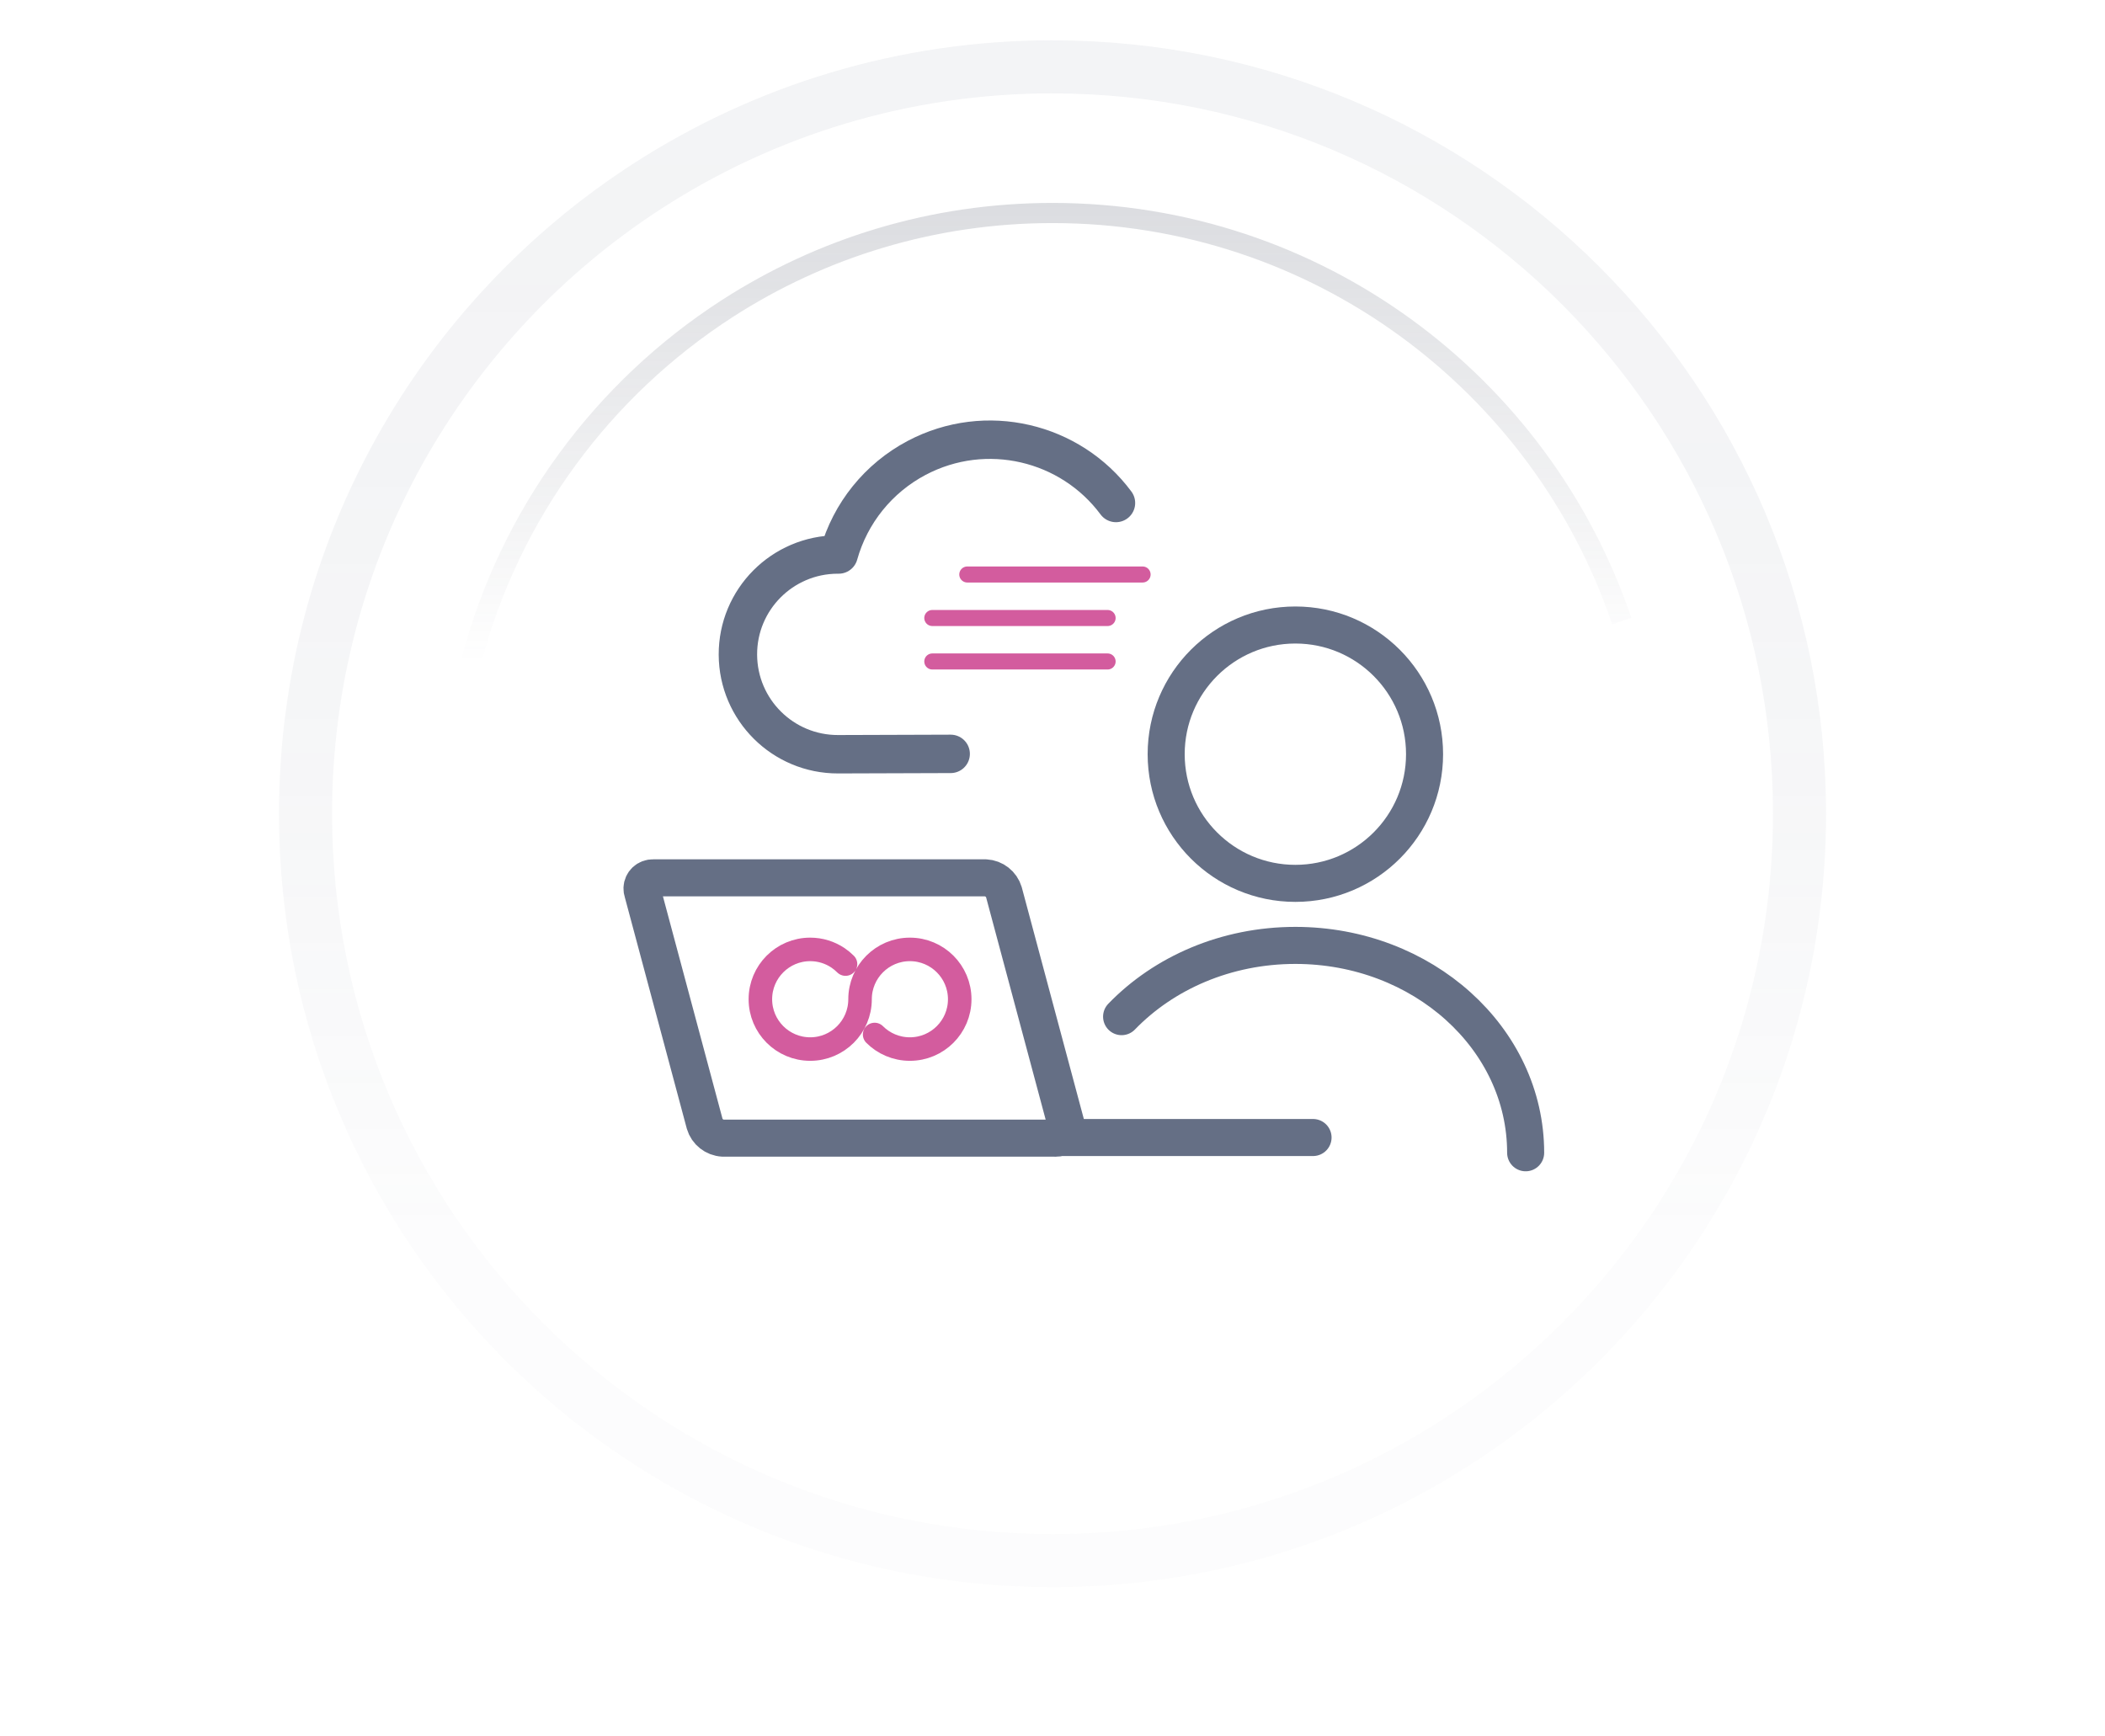
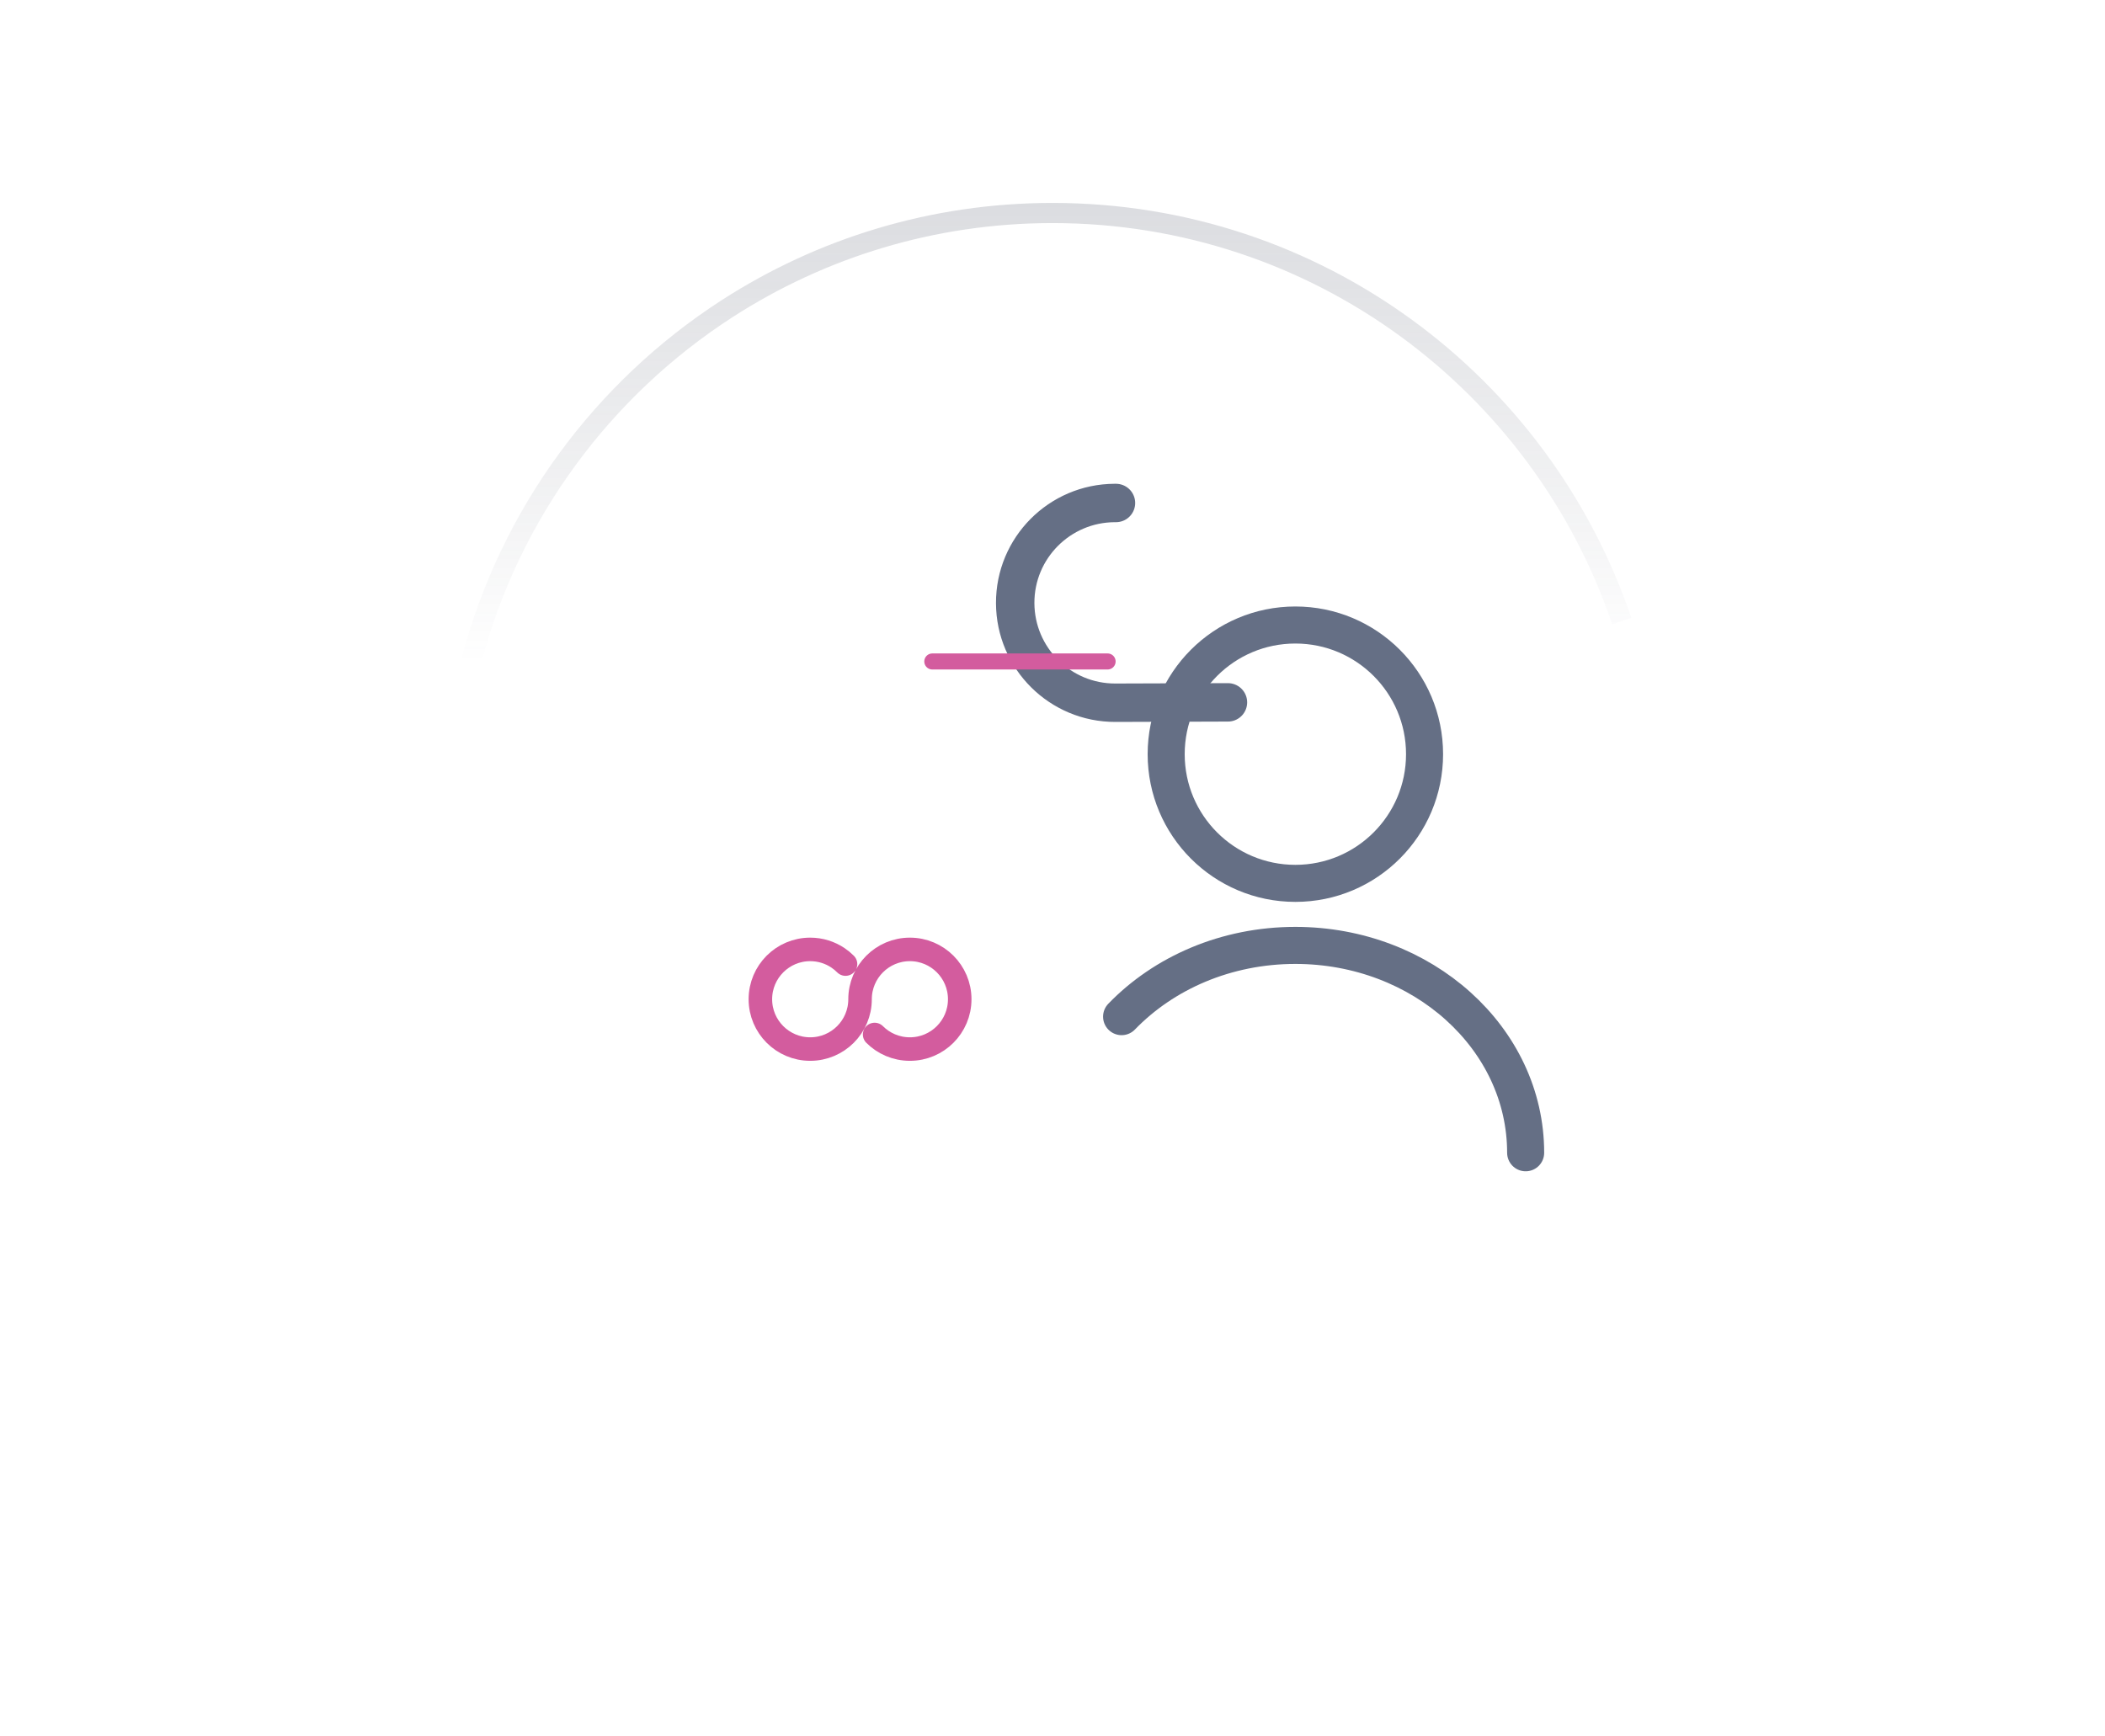
<svg xmlns="http://www.w3.org/2000/svg" id="Lager_1" viewBox="0 0 400 330">
  <defs>
    <style>.cls-1{stroke:url(#Namnlös_övertoning_127);stroke-width:10.08px;}.cls-1,.cls-2,.cls-3{stroke-linejoin:round;}.cls-1,.cls-2,.cls-3,.cls-4,.cls-5,.cls-6{fill:none;}.cls-1,.cls-2,.cls-3,.cls-5,.cls-6{stroke-linecap:round;}.cls-2{stroke-width:7.3px;}.cls-2,.cls-3{stroke:#656f85;}.cls-3{stroke-width:7.04px;}.cls-4{stroke:url(#Namnlös_övertoning_43);stroke-width:3.83px;}.cls-4,.cls-5,.cls-6{stroke-miterlimit:10;}.cls-7{opacity:.2;}.cls-5{stroke-width:4.47px;}.cls-5,.cls-6{stroke:#d35c9e;}.cls-6{stroke-width:3.05px;}</style>
    <linearGradient id="Namnlös_övertoning_127" x1="200" y1="7.66" x2="200" y2="301.63" gradientUnits="userSpaceOnUse">
      <stop offset=".04" stop-color="#656f85" stop-opacity=".4" />
      <stop offset=".27" stop-color="#656e85" stop-opacity=".37" />
      <stop offset=".5" stop-color="#656e85" stop-opacity=".28" />
      <stop offset=".73" stop-color="#666e85" stop-opacity=".13" />
      <stop offset=".77" stop-color="#676e85" stop-opacity=".1" />
    </linearGradient>
    <linearGradient id="Namnlös_övertoning_43" x1="198.86" y1="38.57" x2="198.86" y2="126.01" gradientUnits="userSpaceOnUse">
      <stop offset="0" stop-color="#4d5366" />
      <stop offset="1" stop-color="#434858" stop-opacity="0" />
    </linearGradient>
  </defs>
  <g class="cls-7">
-     <path class="cls-1" d="M200,12.7c-28.33,0-54.72,8.31-76.88,22.61-39.15,25.27-65.06,69.28-65.06,119.34,0,78.39,63.55,141.94,141.94,141.94,50.06,0,94.07-25.92,119.34-65.06,14.3-22.16,22.61-48.55,22.61-76.88,0-78.39-63.55-141.94-141.95-141.94Z" />
-   </g>
+     </g>
  <g class="cls-7">
    <path class="cls-4" d="M308.17,118.04c-15.25-45.1-57.92-77.56-108.17-77.56-22.79,0-44.01,6.68-61.83,18.18-23.61,15.24-41.24,38.96-48.58,66.85" />
  </g>
-   <path class="cls-2" d="M212.06,95.59c-8.63-11.63-24.69-15.54-37.89-8.56-7.24,3.83-12.59,10.46-14.8,18.35h-.24c-10.48.04-18.95,8.56-18.91,19.04.04,10.48,8.56,18.95,19.04,18.92l21.39-.07h0" />
+   <path class="cls-2" d="M212.06,95.59h-.24c-10.48.04-18.95,8.56-18.91,19.04.04,10.48,8.56,18.95,19.04,18.92l21.39-.07h0" />
  <path class="cls-5" d="M166.2,196.6c1.71,1.71,4.08,2.77,6.7,2.77,5.23,0,9.47-4.24,9.47-9.47s-4.24-9.47-9.47-9.47-9.47,4.24-9.47,9.47-4.24,9.47-9.47,9.47-9.47-4.24-9.47-9.47,4.24-9.47,9.47-9.47c1.95,0,3.76.59,5.27,1.6.52.35,1,.75,1.44,1.19" />
-   <line class="cls-6" x1="183.81" y1="109.18" x2="217.12" y2="109.18" />
-   <line class="cls-6" x1="177.16" y1="117.45" x2="210.47" y2="117.45" />
  <line class="cls-6" x1="177.16" y1="125.71" x2="210.47" y2="125.71" />
-   <path class="cls-3" d="M200.58,216.3h-63.2c-1.63-.09-3.02-1.19-3.48-2.75l-11.78-43.98c-.39-1.05.14-2.22,1.2-2.61.26-.1.53-.14.81-.13h63.16c1.62.09,3.01,1.18,3.48,2.74l11.78,43.98c.39,1.06-.15,2.24-1.21,2.63-.24.09-.49.13-.75.13Z" />
  <circle class="cls-3" cx="246.15" cy="143.33" r="24.55" />
  <path class="cls-3" d="M289.91,219.08c0-21.77-19.6-39.41-43.76-39.41-13.18,0-25,5.24-33.02,13.54" />
-   <line class="cls-3" x1="201.33" y1="216.18" x2="249.51" y2="216.18" />
</svg>